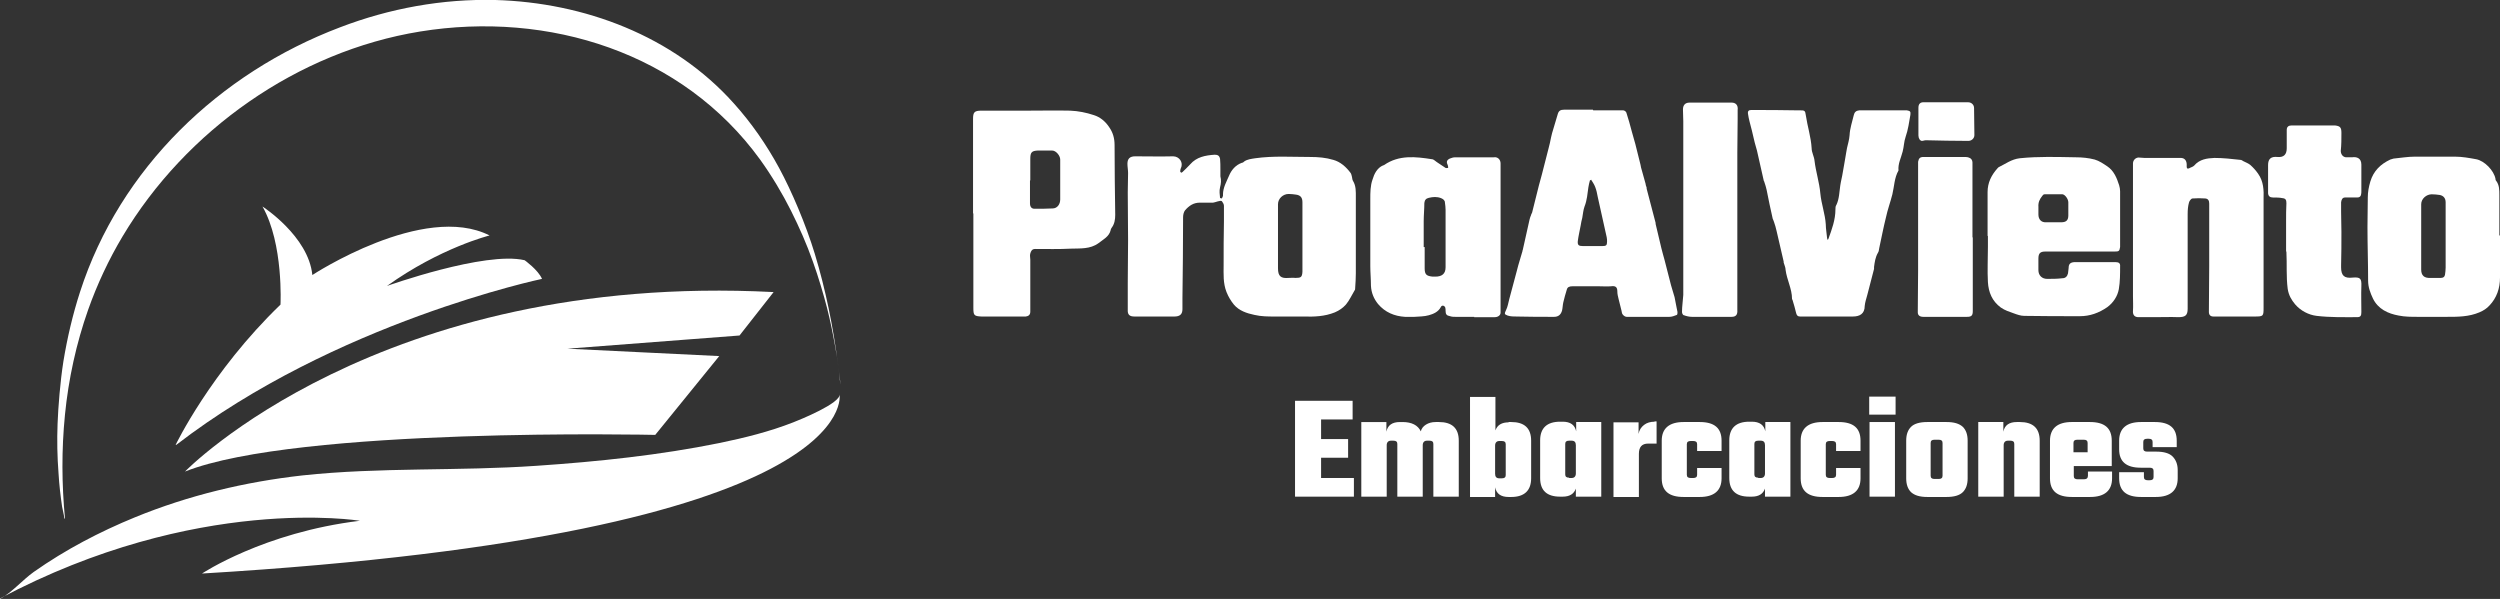
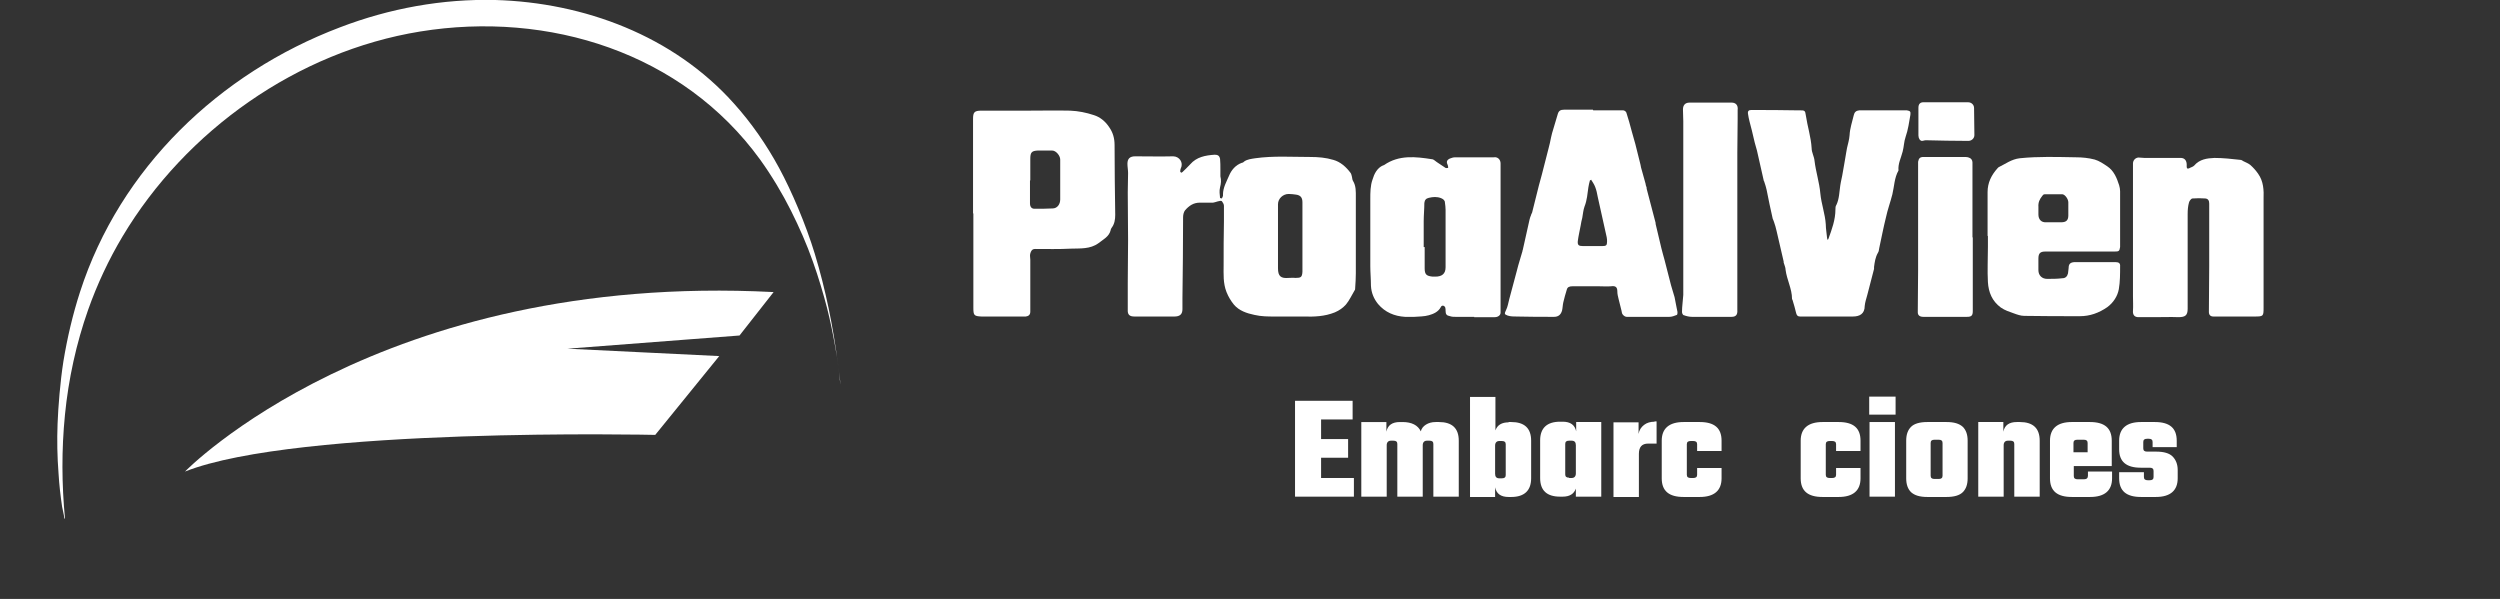
<svg xmlns="http://www.w3.org/2000/svg" id="Capa_1" data-name="Capa 1" version="1.1" viewBox="0 0 777.2 186.2">
  <rect x="0" y="0" width="777.2" height="186.2" fill="#333333" stroke="none" />
  <defs>
    <style>
      .cls-1 {
        fill: #fff;
        stroke-width: 0px;
      }
    </style>
  </defs>
-   <path class="cls-1" d="M0,186.2c3.7-2,7-5.9,10.5-8.4,9.8-6.9,20.5-12.5,31.5-17,16.6-6.8,34.2-11,52-13,24.2-2.6,48.6-1.3,72.9-3,19.1-1.3,38.2-3.3,56.9-7.1,7.7-1.6,15.4-3.5,22.8-6.4,1.8-.7,15-6,14.4-8.8,0,0,8.9,43.4-198.2,55.8,0,0,19.2-12.8,49.1-16.4,0,0-50.7-8.4-112,24.2Z" />
  <path class="cls-1" d="M57.5,146.6s60.3-62.1,183-55.8l-10.6,13.5-53.5,4.1,47.2,2.3-19.9,24.5s-111.2-2.5-146.2,11.4Z" />
-   <path class="cls-1" d="M54.6,138.3s10.9-22.7,32.6-43.6c0,0,1-18.9-5.6-30.5,0,0,14.3,9.2,15.5,21.3,0,0,34.6-22.7,55.1-12.3,0,0-15.3,3.8-31.9,15.7,0,0,30.5-10.9,42.8-8,0,0,4.2,3,5.4,5.8,0,0-64.3,13.5-113.7,51.6Z" />
  <path class="cls-1" d="M20,161.2c-.1-1.2-.5-2.5-.7-3.7-.5-3.4-.9-6.9-1.1-10.3-.4-5.2-.5-10.3-.3-15.5s.8-12.9,1.8-19.3c1.2-7.3,2.9-14.6,5.2-21.7C37.3,52.3,68.2,22.7,105.7,8.5,121.1,2.6,137.5-.4,154,0c27.6.8,55.3,11.1,74.1,32.1,5.5,6.1,10.2,12.9,14.1,20.1s8.3,17.5,11.1,26.7c3.4,11.2,5.7,22.7,7.2,34.2s.4,3.5.6,5.2c-.1-1-.2-1.9-.3-2.9-.3-2.7-.7-5.3-1.2-7.9-.7-3.9-1.5-7.9-2.5-11.8s-2.7-9.7-4.4-14.4c-1.9-5.4-4.2-10.6-6.8-15.8s-6-10.9-9.6-15.9C212.2,16.4,170.6,3.3,130.6,9.8c-38.1,6.2-72.8,30.7-92.5,63.7-4.3,7.2-7.9,14.9-10.7,22.8-3.7,10.5-6.1,21.5-7.2,32.6s-1,21.6,0,32.3Z" />
  <g>
    <g>
      <path class="cls-1" d="M379.8,61.8c.2-.4.5-.9.4-1.3,0-2.2,1.1-4,1.9-5.9.7-1.7,2-3.3,4-4,.3,0,.5-.2.7-.4,1-.7,2.2-.8,3.4-1,5.7-.8,11.4-.4,17.2-.4,2.4,0,4.8.2,7.1.9,2.2.6,4,2.2,5.4,4.1.2.3.3.8.4,1.2.1.4.1.9.3,1.2,1,1.6.9,3.4.9,5.1,0,7.9,0,15.8,0,23.7,0,1.5-.1,3-.2,4.5,0,.3,0,.6-.2.8-.9,1.5-1.6,3.1-2.7,4.4-.9,1-2,1.8-3.4,2.4-3.2,1.3-6.5,1.4-9.8,1.3-2.9,0-5.9,0-8.8,0-2.1,0-4.3,0-6.4-.5-2.4-.5-4.8-1.3-6.4-3.2-.9-1.1-1.7-2.4-2.3-3.9-1.1-2.8-.9-5.6-.9-8.4,0-4.5,0-9.1.1-13.6,0-1.6,0-3.2,0-4.8,0-.5-.3-1-.6-1.4-.1-.2-.6-.2-.8-.1-.7.1-1.3.4-2,.5-1.4,0-2.7,0-4.1,0-2,0-3.4,1-4.6,2.4-.4.5-.6,1.4-.6,2.1,0,8.4-.1,16.8-.2,25.2,0,1.1,0,2.3,0,3.4,0,1.6-.8,2.3-2.5,2.3-3.5,0-6.9,0-10.4,0-.7,0-1.4,0-2,0-1.6,0-2.2-.6-2.1-2.2,0-2.8,0-5.5,0-8.3,0-4.4.1-8.8.1-13.2,0-5-.1-9.9-.1-14.9,0-2,.1-4,.1-6,0-1-.2-1.9-.2-2.9,0-1.6.8-2.3,2.4-2.3,3.9,0,7.9.1,11.8,0,1.9,0,3.3,1.9,2.4,3.7-.1.3-.2.6-.2,1,0,.1.2.3.3.4,0,0,.3-.1.4-.2.8-.8,1.6-1.5,2.4-2.4,2-2.3,4.7-2.8,7.6-3,1,0,1.5.3,1.7,1.3.1,1.1.1,2.1.1,3.2,0,.7,0,1.5,0,2.2.3,1.2.2,2.3-.1,3.4-.3,1.2-.1,2.3,0,3.4.1,0,.2,0,.4,0ZM404.9,73.7s0,0,0,0c0-3.6,0-7.2,0-10.8,0-1.5-.6-2.2-2-2.4-.8-.1-1.5-.2-2.3-.2-1.7,0-3.3,1.4-3.3,3.2,0,3.2,0,6.5,0,9.7,0,3.4,0,6.8,0,10.2,0,2.5.9,3.2,3.3,3,.7,0,1.4-.1,2.1,0,1.7,0,2.1-.2,2.2-1.9,0-3.6,0-7.2,0-10.8Z" />
      <path class="cls-1" d="M495.3,34.3c3.1,0,6.2,0,9.3,0,.4,0,.9.4,1,.7.6,1.9,1.2,3.9,1.7,5.9.4,1.3.7,2.6,1.1,3.9.1.5.3,1.1.4,1.6.4,1.6.8,3.2,1.2,4.8.1.6.2,1.1.4,1.7.4,1.4.8,2.9,1.2,4.3,0,.4.2.7.3,1.1,0,.2,0,.5.1.7.9,3.4,1.8,6.8,2.7,10.3,0,0,0,.2,0,.3.6,2.5,1.2,5.1,1.8,7.6.3,1.3.7,2.5,1,3.7,0,0,0,0,0,0,.7,2.6,1.3,5.2,2,7.8.3,1.2.8,2.5,1.1,3.7.2.9.3,1.7.5,2.6.1.7.3,1.3.4,2,0,.3,0,.8-.2.9-.8.3-1.5.6-2.3.6-1.6,0-3.3,0-4.9,0-2.8,0-5.6,0-8.4,0-.4,0-.9-.3-1.2-.7-.3-.3-.3-.8-.4-1.2-.3-1.2-.6-2.4-.9-3.6-.2-.8-.4-1.6-.4-2.4,0-1.4-.6-1.8-2-1.6-1.2.1-2.4,0-3.6,0-2.8,0-5.6,0-8.4,0-.8,0-1.5.2-1.7,1-.4,1.3-.8,2.7-1.1,4-.2.9-.2,1.8-.4,2.6-.4,1.3-1.2,1.9-2.5,1.9-3.8,0-7.7,0-11.5-.1-1,0-2,0-2.9-.3-1.1-.4-1-.6-.5-1.7.5-1,.7-2.2,1-3.4.8-2.9,1.5-5.7,2.3-8.6.2-.6.3-1.3.5-1.9.4-1.5.9-2.9,1.3-4.4,0-.1,0-.2.1-.4.7-3.1,1.4-6.3,2.1-9.4.1-.5.3-1,.5-1.5,0-.2.2-.4.3-.7.7-2.8,1.4-5.6,2.1-8.4.3-1.1.6-2.2.9-3.3.7-2.7,1.4-5.5,2.1-8.2.3-1.2.6-2.3.8-3.5.2-.9.4-1.7.7-2.6.5-1.6.9-3.1,1.4-4.7.3-1,.9-1.3,1.9-1.3,3,0,6,0,9,0h0ZM494.6,56c-.1,0-.2,0-.3,0-.2.7-.4,1.5-.5,2.2-.3,2-.4,4-1.2,6-.4,1.1-.5,2.4-.7,3.5-.2.8-.4,1.6-.5,2.4-.3,1.6-.7,3.3-.9,4.9-.1,1.2.3,1.5,1.6,1.5,2,0,4,0,6,0,1.2,0,1.5-.2,1.5-1.4,0-.4,0-.9-.1-1.3-.9-4.2-1.9-8.4-2.8-12.6-.2-1.1-.4-2.1-.8-3.1-.3-.8-.8-1.5-1.3-2.3Z" />
      <path class="cls-1" d="M302.5,66.4c0-9.8,0-19.6,0-29.4,0-2.1.4-2.6,2.6-2.6,4.8,0,9.6,0,14.4,0,4.4,0,8.8-.1,13.2,0,2.5.1,5,.6,7.4,1.4,1.9.6,3.5,1.9,4.7,3.7,1.2,1.7,1.7,3.5,1.7,5.6,0,7.2.1,14.5.2,21.7,0,1.4-.2,2.8-1.1,4-.1.2-.3.4-.3.7-.5,2.1-2.3,2.9-3.8,4.1-2.6,1.9-5.7,1.6-8.6,1.7-3.7.2-7.4.1-11.1.1-1,0-1.3.7-1.5,1.4-.2.6,0,1.3,0,1.9,0,5.4,0,10.8,0,16.2,0,1-.6,1.4-1.4,1.5-1.3,0-2.7,0-4.1,0-3,0-6.1,0-9.1,0-.2,0-.4,0-.6,0-2.3-.1-2.5-.4-2.5-2.7,0-9.8,0-19.6,0-29.4,0,0,0,0,0,0ZM320.2,56.1s0,0,0,0c0,2.4,0,4.8,0,7.1,0,1.1.5,1.7,1.4,1.7,1.9,0,3.8,0,5.6-.1,1.5,0,2.4-1.3,2.4-2.8,0-4.1,0-8.3,0-12.4,0-1.2-1.3-2.8-2.5-2.8-1.5,0-3,0-4.5,0-1.9.1-2.3.6-2.3,2.6,0,2.2,0,4.4,0,6.7Z" />
      <path class="cls-1" d="M567.9,75c.2-.3.4-.5.5-.7,1.1-3,2.2-6,2.2-9.2,0-.5,0-1,.3-1.4.9-1.9.9-4,1.2-6,.2-1.4.6-2.8.8-4.2.3-1.5.5-3,.8-4.6.2-1,.3-2,.5-2.9.3-1.3.7-2.6.8-4,.1-2.1.8-4.1,1.3-6.2.2-.9.7-1.4,1.7-1.5.6,0,1.3,0,1.9,0,1.2,0,2.4,0,3.6,0,2.9,0,5.7,0,8.6,0,.2,0,.5,0,.7,0,1.1.2,1.2.4,1.1,1.4-.4,2.3-.7,4.6-1.5,6.9-.5,1.4-.5,3-.9,4.5-.5,2-1.5,3.8-1.3,5.9-1.3,2.3-1.3,4.9-1.9,7.4-.6,2.4-1.5,4.8-2,7.2-.8,3.2-1.4,6.4-2.1,9.6-.1.5-.1,1-.4,1.4-.8,1.4-1,2.9-1.2,4.4,0,.2,0,.4,0,.6-.7,2.7-1.4,5.4-2.1,8.1-.3,1.1-.7,2.3-.8,3.4,0,2.5-1.6,3.3-3.7,3.3-4.3,0-8.5,0-12.8,0-1.2,0-2.4,0-3.6,0-.7,0-1-.3-1.2-1-.3-1.3-.7-2.7-1.1-4,0-.2-.2-.3-.2-.5,0-3.1-1.6-5.9-2-9,0-.8-.4-1.5-.6-2.3,0,0,0-.2,0-.3-.7-3.2-1.5-6.3-2.2-9.5-.2-1-.5-1.9-.8-2.8-.1-.4-.3-.7-.4-1-.7-3-1.3-6-1.9-9-.2-.8-.4-1.6-.7-2.4,0-.2-.2-.3-.2-.5-.7-3.1-1.4-6.2-2.1-9.3-.2-.8-.5-1.7-.7-2.5-.3-1.3-.6-2.5-.9-3.8-.2-.9-.5-1.8-.7-2.7-.2-.8-.4-1.7-.5-2.5-.1-.8.3-1.1,1-1.1,4.7,0,9.3,0,14,.1.3,0,.7,0,1,0,1.6,0,1.8,0,2,1.6.5,3.4,1.6,6.7,1.8,10.2,0,1.3.8,2.6.9,3.9.4,3.4,1.5,6.7,1.8,10.1.3,3.3,1.5,6.4,1.7,9.7,0,1.4.3,2.8.4,4.2,0,.2.1.4.3.8Z" />
      <path class="cls-1" d="M458.3,98.5c-1.9,0-3.9,0-5.8,0-.6,0-1.1,0-1.7-.2-1.1-.2-1.4-.6-1.4-1.7,0-.3,0-.7-.1-1-.3-.7-1.1-.8-1.4-.1-.8,1.5-2.3,2.1-3.7,2.5-1.4.4-3,.4-4.5.5-1,0-1.9,0-2.9,0-3.3-.2-6.2-1.4-8.4-4-1.3-1.6-2.1-3.5-2.2-5.7,0-2-.2-4.1-.2-6.1,0-6.9,0-13.9,0-20.8,0-2,0-4.2.7-6.1.5-1.7,1.4-3.6,3.3-4.4,0,0,.2,0,.3-.1,4.6-3.2,9.8-2.6,14.9-1.8.5,0,1,.6,1.5.9.9.6,1.8,1.2,2.7,1.8.2.1.5,0,.8,0,0-.3,0-.6-.1-.8-.5-1-.4-1.6.6-2.1.5-.2,1.1-.4,1.7-.4,3.7,0,7.4,0,11.1,0,.3,0,.6,0,.9,0,1.2-.2,2.1.7,2.1,1.9,0,1.9,0,3.8,0,5.6,0,5.2,0,10.4,0,15.7,0,6.1,0,12.2,0,18.3,0,2.3,0,4.5,0,6.8,0,.8-.8,1.4-1.8,1.4-2.1,0-4.3,0-6.4,0,0,0,0,0,0,0ZM442.7,76.8h.2c0,.3,0,.6,0,.8,0,1.9,0,3.9,0,5.8,0,2,.6,2.4,2.5,2.6.3,0,.6,0,.8,0,2.1,0,3.2-.9,3.2-2.9,0-6,0-11.9,0-17.9,0-.7-.1-1.5-.2-2.2,0-.7-.5-1.1-1.2-1.4-1.3-.5-2.5-.4-3.8-.1-.9.2-1.3.7-1.4,1.6,0,1.9-.2,3.8-.2,5.7,0,2.7,0,5.3,0,8Z" />
-       <path class="cls-1" d="M777.2,73.3c0,4.3,0,8.7,0,13,0,3.3-1,6.3-3.3,8.7-.8.9-1.9,1.6-3.1,2.1-3.3,1.4-6.7,1.4-10.1,1.4-3,0-6,0-9,0-2,0-4.1,0-6-.4-3.3-.6-6.4-2-8-5.3-.8-1.7-1.5-3.5-1.5-5.5,0-5.6-.2-11.1-.2-16.7,0-3.1.1-6.1.1-9.2,0-1.7.3-3.3.8-5,1-3.3,3.2-5.4,6.2-6.8.3-.1.6-.2,1-.3,2.2-.2,4.4-.6,6.6-.6,4.2,0,8.4,0,12.5,0,2.2,0,4.4.4,6.6.8,2.6.5,5.5,3.5,6,6.1,0,.2,0,.4.2.6,1,1.3,1,2.9,1,4.4,0,4.2,0,8.4,0,12.5,0,0,0,0,0,0ZM752.7,73.4s0,0,0,0c0,3.5,0,6.9,0,10.4,0,1.9,1,2.7,2.9,2.6,1.1,0,2.2,0,3.2,0,.7,0,1.2-.3,1.3-1,.1-.7.2-1.5.2-2.2,0-6.8,0-13.5,0-20.3,0-1.3-.7-2.1-1.9-2.3-.8-.1-1.6-.2-2.4-.2-1.7,0-3.3,1.4-3.3,3.1,0,3.3,0,6.7,0,10Z" />
      <path class="cls-1" d="M703.7,77.6c0,6,0,11.9,0,17.9,0,2.8,0,2.9-2.8,2.9-3.6,0-7.1,0-10.7,0-.7,0-1.4,0-2.1,0-.9,0-1.4-.5-1.4-1.4,0-4.8.1-9.5.1-14.3,0-4.1,0-8.3,0-12.4,0-2.3,0-4.7,0-7,0-.9-.3-1.5-1.2-1.6-1.3-.1-2.7-.1-4,0-.4,0-1,.8-1.1,1.3-.3,1.1-.4,2.3-.4,3.5,0,9.8,0,19.7,0,29.5,0,2.1-.8,2.6-2.9,2.6-2.4-.1-4.8,0-7.2,0-1.7,0-3.5,0-5.2,0-1.3,0-1.8-.8-1.7-2,.1-1.5,0-3,0-4.5,0-10.6,0-21.2,0-31.8,0-3.2,0-6.4,0-9.5,0-1.1,1-2,2.1-1.8.5,0,1,.1,1.5.1,3.1,0,6.2,0,9.4,0,.5,0,1,0,1.5,0,1.3-.1,2.1.5,2.2,1.9,0,.3,0,.6,0,.8,0,.5.2.8.8.5.5-.3,1.1-.4,1.5-.8,1.7-2,4-2.3,6.3-2.4,2.7,0,5.4.3,8.1.6.3,0,.6.2.9.4.8.4,1.6.7,2.2,1.2.9.8,1.7,1.7,2.4,2.7,1.7,2.4,1.8,5.1,1.7,7.9,0,5.3,0,10.6,0,15.9h0Z" />
      <path class="cls-1" d="M617.9,73.4c0-4.6,0-9.2,0-13.7,0-2.9,1.2-5.3,3.1-7.4,0,0,.2-.2.3-.3,2.1-1,4-2.5,6.6-2.8,5.8-.6,11.6-.4,17.4-.3,2,0,4,.2,5.9.7,1.4.4,2.7,1.3,3.9,2.1,2.1,1.4,3,3.7,3.7,5.9.4,1.2.3,2.5.3,3.8,0,4.8,0,9.6,0,14.4,0,.3,0,.7,0,1-.2,1.3-.4,1.4-1.7,1.4-4.6,0-9.2,0-13.7,0-2.6,0-5.2,0-7.8,0-1.6,0-2.2.5-2.2,2.2,0,1.2,0,2.4,0,3.6,0,1.6,1.1,2.7,2.7,2.7,1.6,0,3.2,0,4.8-.2.9,0,1.5-.6,1.7-1.5.1-.5.1-1.1.2-1.7,0-1.2.5-1.7,1.7-1.8.6,0,1.1,0,1.7,0,3.8,0,7.6,0,11.3,0,.9,0,1.4.4,1.3,1.3,0,2.4,0,4.8-.4,7.1-.4,2.2-1.7,4.2-3.6,5.6-2.6,1.8-5.4,2.8-8.5,2.8-5.8,0-11.5,0-17.3-.1-1.1,0-2.2-.4-3.3-.8-1.4-.5-2.7-.9-4-1.8-2.7-2-3.8-4.7-4-7.9-.2-3.6,0-7.2,0-10.9,0-1.2,0-2.3,0-3.5h0ZM638.4,69.1s0,0,0,0c.8,0,1.6,0,2.4,0,1.5,0,2.2-.6,2.2-2.1,0-1.4,0-2.7,0-4.1,0-1-1-2.4-1.8-2.5-1.9,0-3.8,0-5.6,0-.3,0-.6.3-.7.5-.8,1-1.3,2-1.2,3.4,0,.8,0,1.6,0,2.4,0,1.5.9,2.5,2.4,2.4.8,0,1.6,0,2.4,0Z" />
-       <path class="cls-1" d="M710.7,78.1c0-3.2,0-6.4,0-9.5,0-1.8,0-3.6.1-5.4,0-1-.2-1.5-1.2-1.6-1-.2-2-.2-3-.2-.9,0-1.4-.4-1.5-1.3,0-.6,0-1.2,0-1.8,0-2.3,0-4.6,0-7,0-1.9.9-2.7,2.9-2.5,2,.2,2.9-.8,2.9-2.7,0-1.9,0-3.8,0-5.7,0-1,.6-1.4,1.5-1.4.9,0,1.9,0,2.8,0,3.2,0,6.3,0,9.5,0,.4,0,.8,0,1.2,0,1.6.2,2,.6,2,2.3,0,1.9,0,3.8-.2,5.6,0,1,.6,1.9,1.6,2,.6,0,1.3,0,1.9,0,1.4-.2,2.9.2,2.9,2.3,0,2.7,0,5.4,0,8.2,0,.4,0,.7-.1,1.1-.1.6-.5.9-1.2.9-1.3,0-2.5,0-3.8,0-.8,0-1.1.7-1.2,1.5,0,.9,0,1.9,0,2.8,0,2.1.1,4.3.1,6.4,0,3.5,0,6.9-.1,10.4,0,.2,0,.4,0,.6,0,2.6,1,3.5,3.6,3.2,2.4-.2,2.8.3,2.7,2.7-.1,2.6,0,5.3,0,8,0,1.1-.2,1.6-1.3,1.6-4.2,0-8.4.1-12.6-.4-2.5-.3-5-1.6-6.7-3.6-1.1-1.3-2-2.8-2.3-4.8-.5-3.8-.2-7.7-.4-11.5Z" />
      <path class="cls-1" d="M531.9,98.5c-2,0-4,0-5.9,0-.8,0-1.7-.2-2.5-.5-.3,0-.6-.6-.6-1,0-1.8.3-3.5.4-5.3,0-5.4,0-10.8,0-16.2,0-12.6,0-25.2,0-37.8,0-1.2-.1-2.5-.1-3.7,0-1.3.7-2.1,2-2.1,3.8,0,7.7,0,11.5,0,.5,0,.9,0,1.4,0,1.5-.1,2.3.8,2.1,2.3,0,.9,0,1.8,0,2.8,0,3.5-.1,7-.1,10.5,0,12.4,0,24.9,0,37.3,0,3.6,0,7.3,0,10.9,0,.2,0,.5,0,.7.1,1.4-.4,2.1-1.8,2.1-2.1,0-4.3,0-6.4,0Z" />
      <path class="cls-1" d="M613.3,73.8c0,7.6,0,15.3,0,22.9,0,1.4-.4,1.8-1.8,1.8-4.5,0-9,0-13.6,0-1.1,0-1.7-.5-1.7-1.4,0-4.3.1-8.6.1-12.9,0-8.2,0-16.3,0-24.5,0-2.7,0-5.4,0-8.2,0-.4,0-.8,0-1.2.2-1.1.6-1.5,1.7-1.5,4.2,0,8.4,0,12.6,0,.5,0,1,0,1.5.2.7.2,1.1.8,1.1,1.5,0,7.8,0,15.5,0,23.3,0,0,0,0,0,0Z" />
      <path class="cls-1" d="M604.9,31.8c2.3,0,4.6,0,7,0,.9,0,1.8.7,1.8,1.8,0,2.8.1,5.6.1,8.4,0,1.1-1,1.9-2.1,1.8-4.3,0-8.7-.1-13-.2-.4,0-.8.2-1.2.2-.6,0-1.1-.8-1.1-1.7,0-2.1,0-4.3,0-6.4,0-.7,0-1.5,0-2.2,0-1.2.6-1.8,1.8-1.7,2.3,0,4.6,0,6.9,0,0,0,0,0,0,0Z" />
    </g>
    <g>
      <path class="cls-1" d="M410.7,148.6h10.2v5.8h-18.3v-29.8h17.9v5.8h-9.8v6.1h8.4v5.8h-8.4v6.3Z" />
      <path class="cls-1" d="M446.5,131.2h.8c4.1,0,6.2,1.9,6.2,5.8v17.4h-7.9v-16.4c0-.7-.4-1-1.2-1h-.8c-.8,0-1.3.5-1.3,1.4v16h-7.9v-16.4c0-.7-.4-1-1.2-1h-.8c-.8,0-1.3.5-1.3,1.4v16h-7.9v-23.2h7.8v3c.4-2,1.8-3,4.2-3h.8c2.9,0,4.8,1,5.7,2.9.2-.9.8-1.6,1.6-2.1.8-.5,1.8-.8,3-.8Z" />
      <path class="cls-1" d="M469,131.2h.8c4.1,0,6.2,1.9,6.2,5.8v11.7c0,3.8-2.1,5.8-6.2,5.8h-.8c-2.4,0-3.8-1-4.2-3v3h-7.8v-31.1h7.9v10.4c.6-1.7,2-2.5,4.1-2.5ZM468.1,147.6v-9.5c0-.7-.4-1-1.2-1h-.8c-.8,0-1.3.5-1.3,1.4v8.8c0,.9.4,1.4,1.3,1.4h.8c.8,0,1.2-.3,1.2-1Z" />
      <path class="cls-1" d="M490,131.2h7.8v23.2h-7.9v-2.5c-.6,1.7-2,2.5-4.1,2.5h-.8c-4.1,0-6.2-1.9-6.2-5.8v-11.7c0-3.8,2.1-5.8,6.2-5.8h.8c2.4,0,3.8,1,4.2,3v-3ZM487.8,148.6h.8c.8,0,1.3-.5,1.3-1.4v-8.8c0-.9-.4-1.4-1.3-1.4h-.8c-.8,0-1.2.3-1.2,1v9.5c0,.7.4,1,1.2,1Z" />
      <path class="cls-1" d="M514.3,131h.7v6.9h-2.6c-2,0-2.9,1.1-2.9,3.2v13.4h-7.9v-23.2h7.8v3.6c.2-1.2.8-2.1,1.7-2.8.9-.7,2-1,3.3-1Z" />
      <path class="cls-1" d="M535.2,140.2h-7.6v-2.1c0-.7-.4-1-1.2-1h-.8c-.8,0-1.2.3-1.2,1v9.5c0,.7.4,1,1.2,1h.8c.8,0,1.2-.3,1.2-1v-2.1h7.6v3.2c0,3.8-2.3,5.8-6.8,5.8h-5c-4.6,0-6.8-1.9-6.8-5.8v-11.7c0-3.8,2.3-5.8,6.8-5.8h5c4.6,0,6.8,1.9,6.8,5.8v3.2Z" />
-       <path class="cls-1" d="M548.8,131.2h7.8v23.2h-7.9v-2.5c-.6,1.7-2,2.5-4.1,2.5h-.8c-4.1,0-6.2-1.9-6.2-5.8v-11.7c0-3.8,2.1-5.8,6.2-5.8h.8c2.4,0,3.8,1,4.2,3v-3ZM546.6,148.6h.8c.8,0,1.3-.5,1.3-1.4v-8.8c0-.9-.4-1.4-1.3-1.4h-.8c-.8,0-1.2.3-1.2,1v9.5c0,.7.4,1,1.2,1Z" />
      <path class="cls-1" d="M578.4,140.2h-7.6v-2.1c0-.7-.4-1-1.2-1h-.8c-.8,0-1.2.3-1.2,1v9.5c0,.7.4,1,1.2,1h.8c.8,0,1.2-.3,1.2-1v-2.1h7.6v3.2c0,3.8-2.3,5.8-6.8,5.8h-5c-4.6,0-6.8-1.9-6.8-5.8v-11.7c0-3.8,2.3-5.8,6.8-5.8h5c4.6,0,6.8,1.9,6.8,5.8v3.2Z" />
      <path class="cls-1" d="M581.1,128.9v-5.6h8.2v5.6h-8.2ZM589.1,154.4h-7.9v-23.2h7.9v23.2Z" />
      <path class="cls-1" d="M599.2,131.2h5.9c2.4,0,4,.5,5.1,1.5,1,1,1.5,2.4,1.5,4.3v11.7c0,1.9-.5,3.3-1.5,4.3-1,1-2.7,1.5-5.1,1.5h-5.9c-2.4,0-4-.5-5.1-1.5-1-1-1.5-2.4-1.5-4.3v-11.7c0-1.9.5-3.3,1.5-4.3s2.7-1.5,5.1-1.5ZM603.9,147.9v-10.2c0-.7-.4-1-1.2-1h-1.3c-.8,0-1.2.3-1.2,1v10.2c0,.7.4,1,1.2,1h1.3c.8,0,1.2-.3,1.2-1Z" />
      <path class="cls-1" d="M627.1,131.2h.8c4.1,0,6.2,1.9,6.2,5.8v17.4h-7.9v-16.4c0-.7-.4-1-1.2-1h-.8c-.8,0-1.3.5-1.3,1.4v16h-7.9v-23.2h7.8v3c.4-2,1.8-3,4.2-3Z" />
      <path class="cls-1" d="M644,131.2h5.7c4.6,0,6.8,1.9,6.8,5.8v7.9h-11.8v3.1c0,.7.4,1,1.2,1h2c.8,0,1.2-.4,1.2-1.1v-1.3h7.5v2.1c0,3.8-2.3,5.8-6.8,5.8h-5.7c-4.6,0-6.8-1.9-6.8-5.8v-11.7c0-3.8,2.3-5.8,6.8-5.8ZM644.6,140.6h4.4v-2.9c0-.7-.4-1-1.2-1h-2c-.8,0-1.2.3-1.2,1v2.9Z" />
      <path class="cls-1" d="M669.5,148.3v-1.9c0-.7-.4-1-1.2-1h-2.8c-4.5,0-6.7-1.9-6.7-5.7v-2.7c0-3.8,2.3-5.8,6.8-5.8h4.3c4.6,0,6.8,1.9,6.8,5.8v2h-7.5v-1.6c0-.7-.4-1-1.2-1h-.5c-.8,0-1.2.3-1.2,1v2c0,.7.4,1,1.2,1h2.8c2.4,0,4.1.5,5.1,1.5,1,1,1.6,2.4,1.6,4.2v2.6c0,3.8-2.3,5.8-6.8,5.8h-4.6c-4.6,0-6.8-1.9-6.8-5.8v-1.9h7.7v1.5c0,.7.4,1,1.2,1h.6c.8,0,1.2-.3,1.2-1Z" />
    </g>
  </g>
</svg>